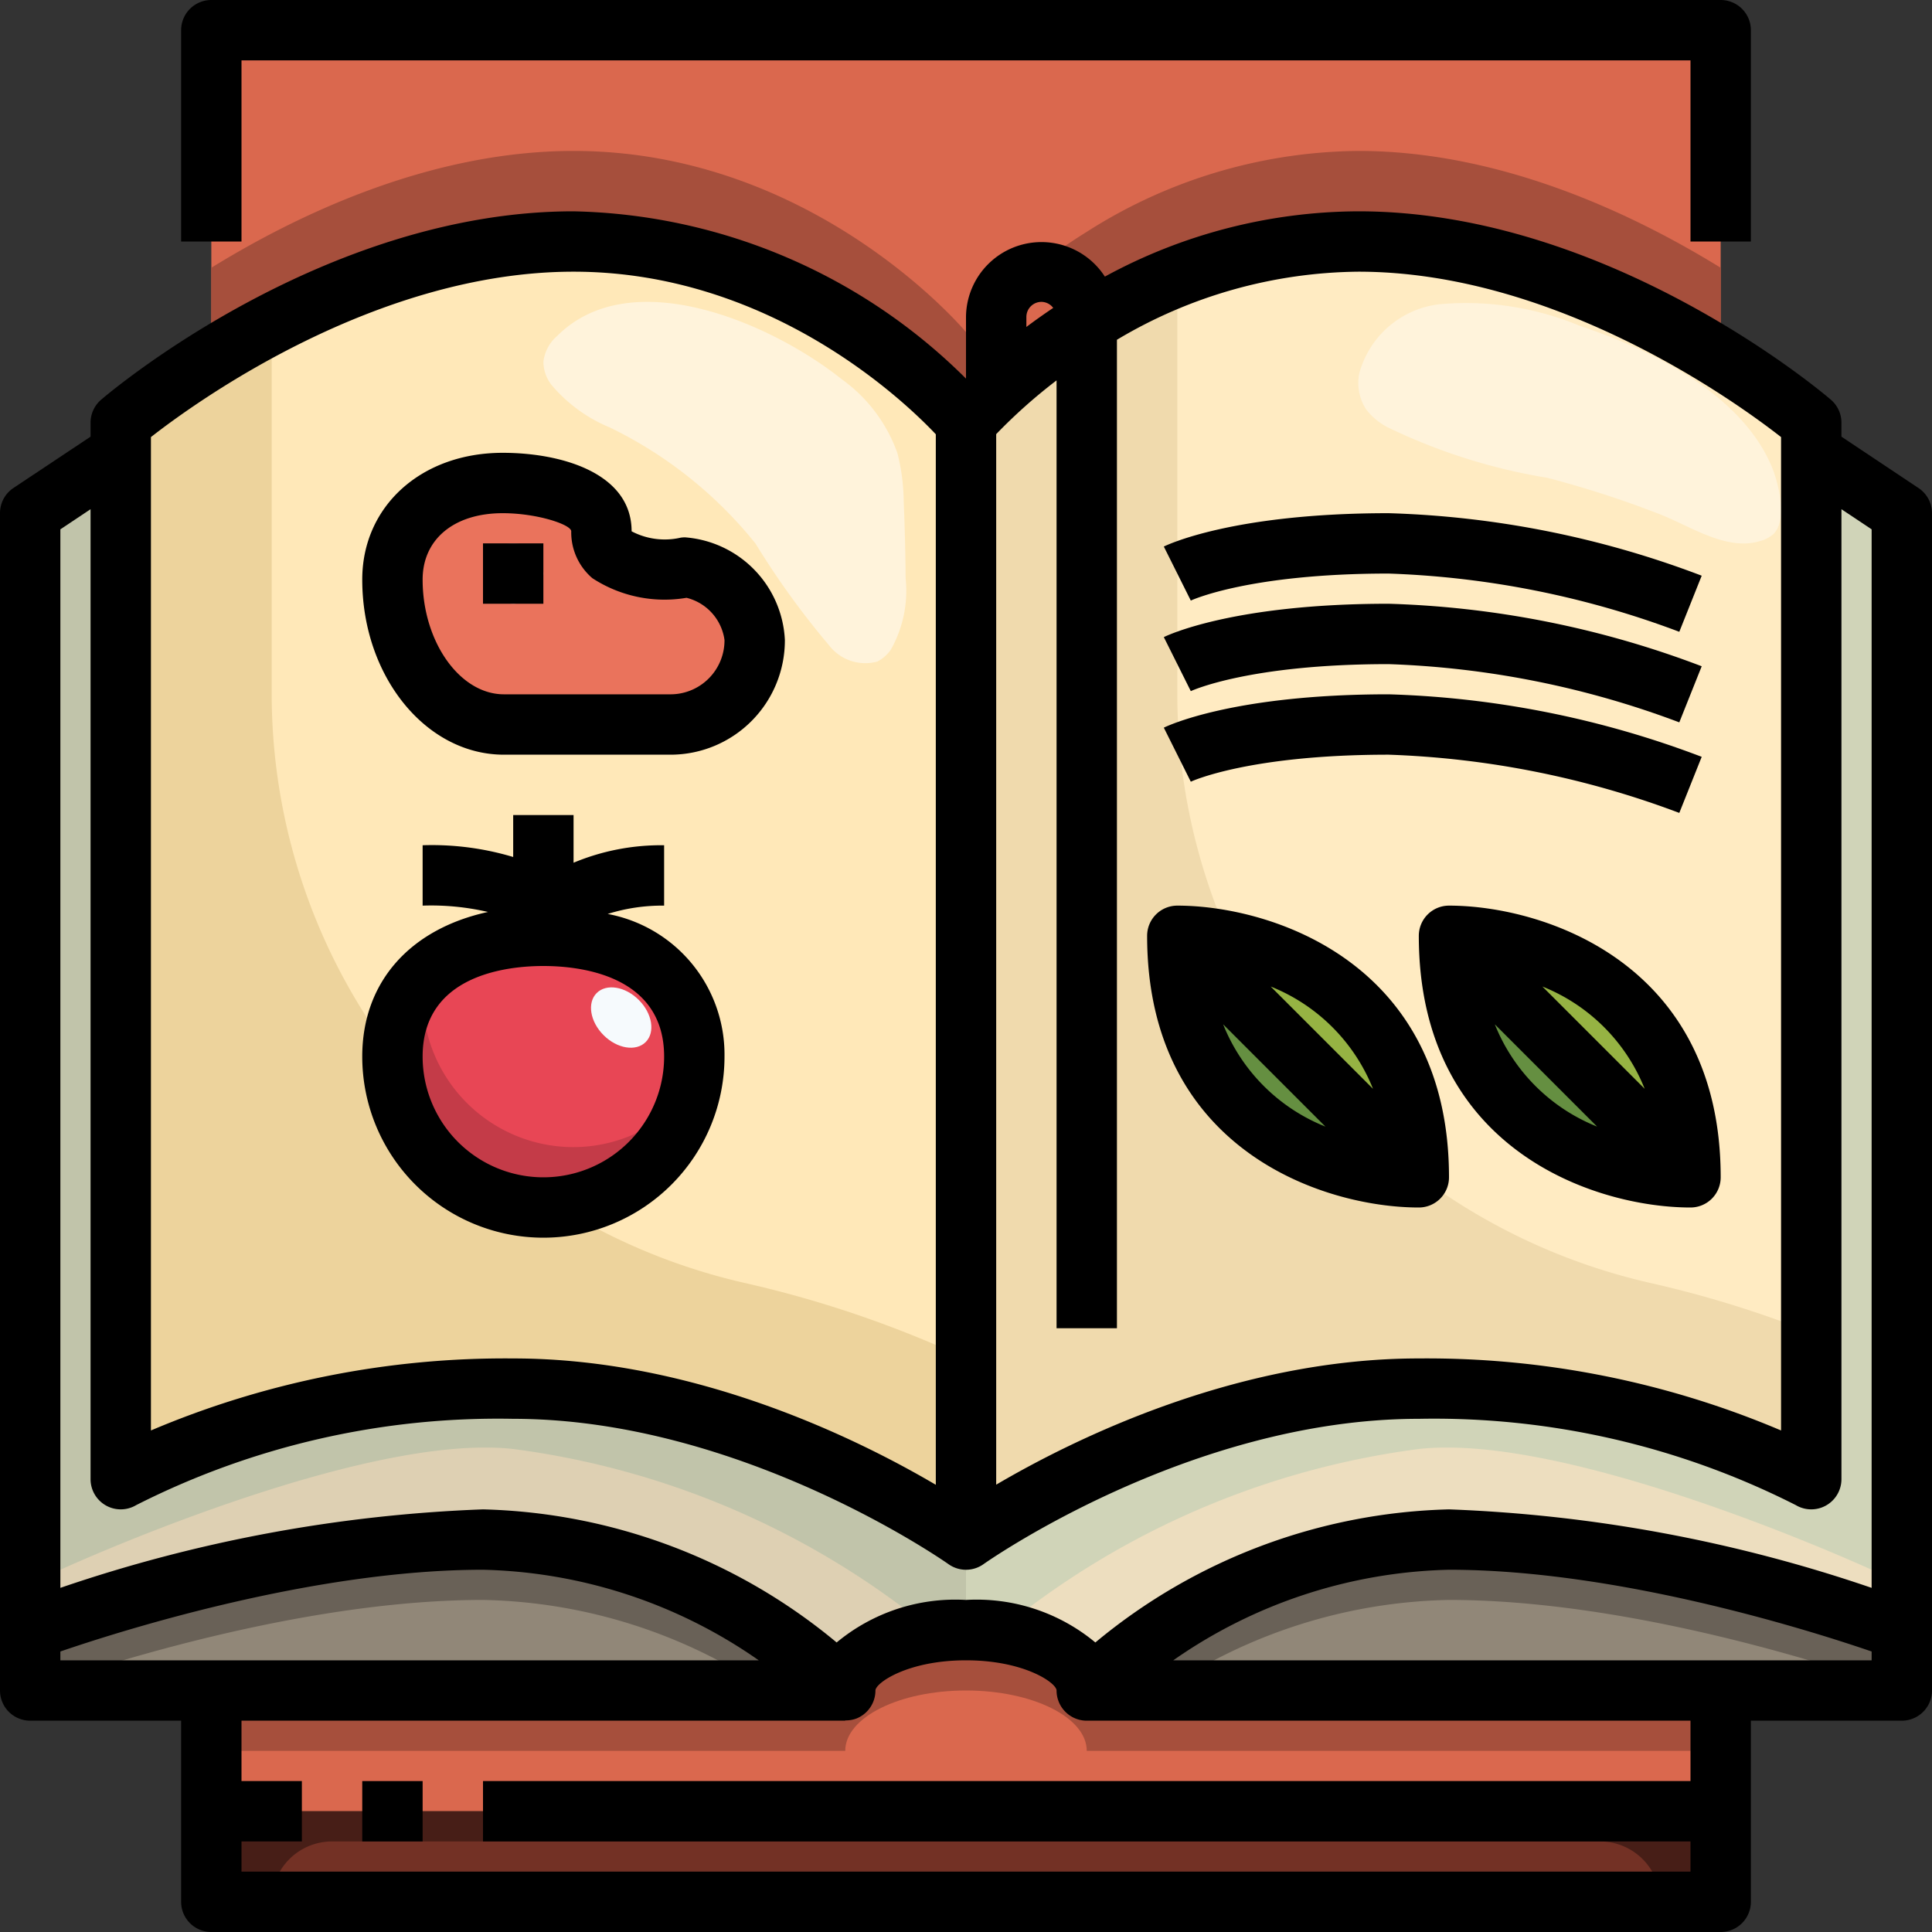
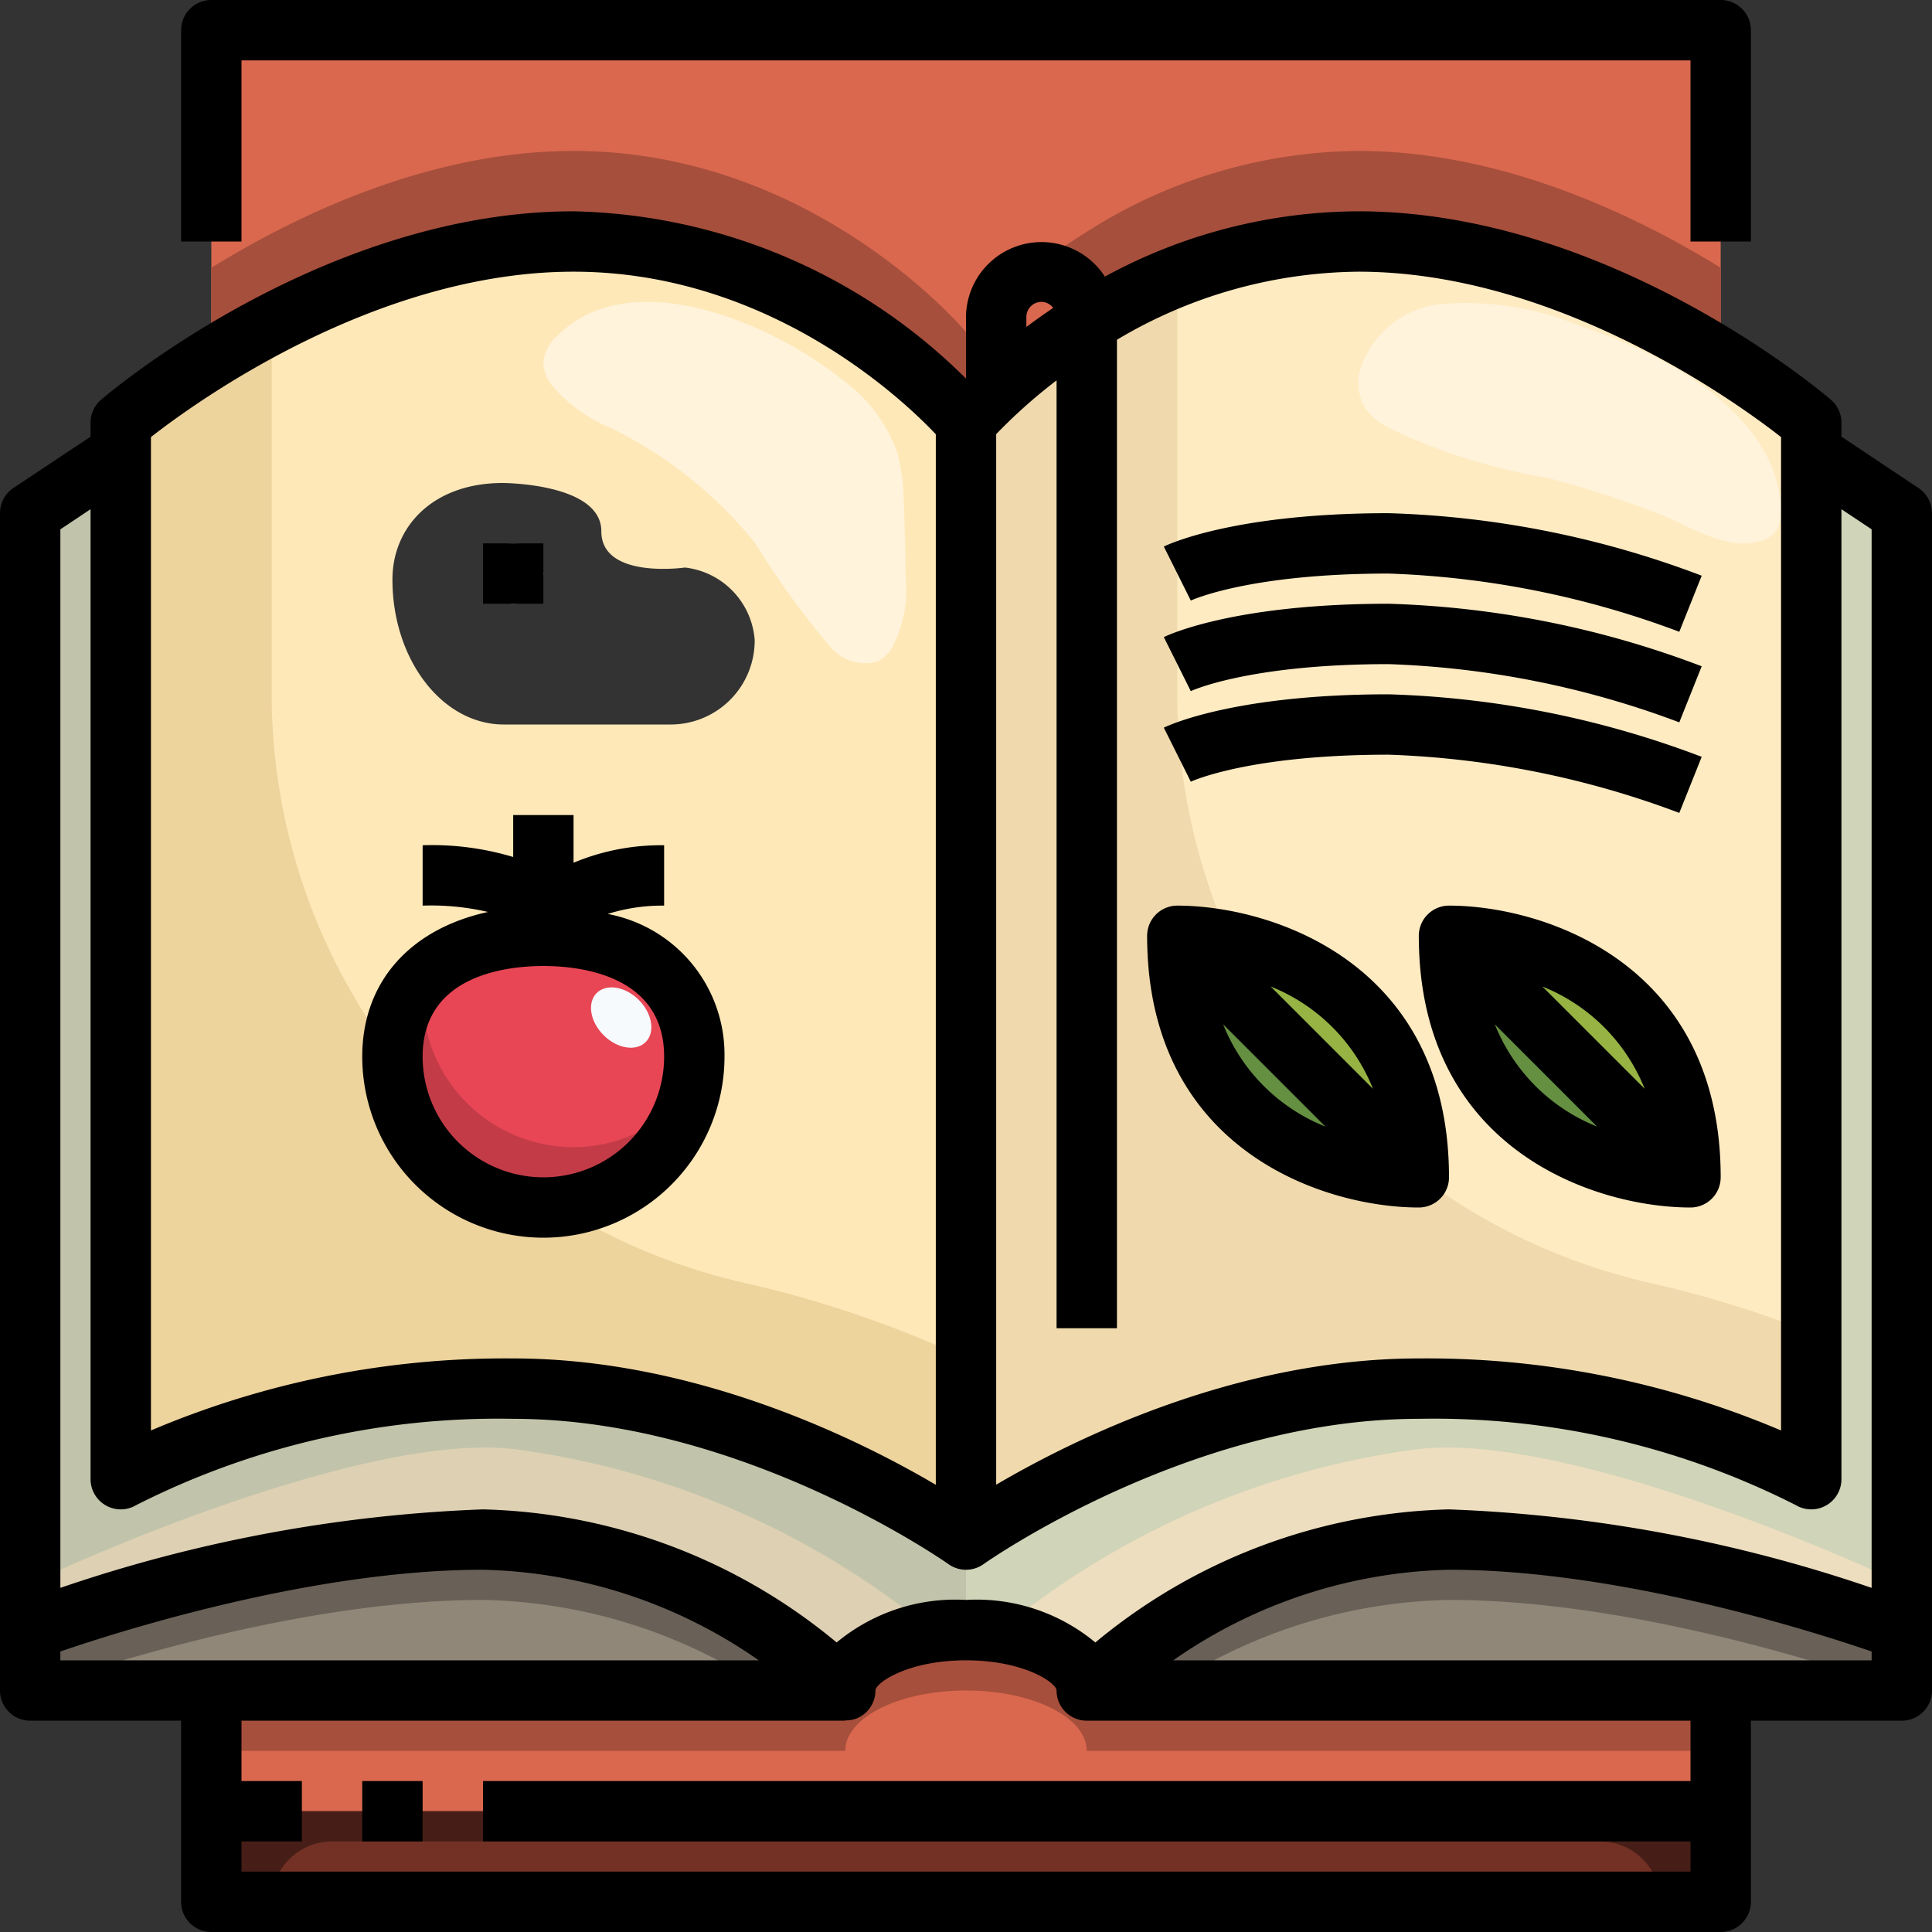
<svg xmlns="http://www.w3.org/2000/svg" viewBox="0 0 64 64">
  <rect x="0" y="0" width="64" height="64" fill="#333333" stroke="none" />
  <g id="_30-cooking_book" data-name="30-cooking book">
    <path d="M28,56H1V54s8-3,15-3C23.07,51,28,56,28,56Z" style="fill:#918778" />
    <path d="M63,54v2H36s4.93-5,12-5C55,51,63,54,63,54Z" style="fill:#918778" />
    <rect x="7" y="60" width="50" height="3" style="fill:#733125" />
    <path d="M57,56v4H7V56H28c0-1.11,1.79-2,4-2s4,.89,4,2Z" style="fill:#da684e" />
    <path d="M36,10.5v.18a19.606,19.606,0,0,0-3,2.29V10.5a1.5,1.5,0,0,1,3,0Z" style="fill:#da684e" />
    <path d="M57,1V11.87C54.21,10.15,49.79,8,45,8a16.946,16.946,0,0,0-9,2.68V10.5a1.5,1.5,0,0,0-3,0v2.47A12.821,12.821,0,0,0,32,14S27,8,19,8c-4.79,0-9.21,2.15-12,3.87V1Z" style="fill:#da684e" />
    <path d="M32,51v3c-2.21,0-4,.89-4,2,0,0-4.93-5-12-5C9,51,1,54,1,54V17l3-2V49a27.145,27.145,0,0,1,13-3C25,46,32,51,32,51Z" style="fill:#ded0b3" />
    <path d="M63,17V54s-8-3-15-3c-7.07,0-12,5-12,5,0-1.11-1.79-2-4-2V51s7-5,15-5a27.145,27.145,0,0,1,13,3V15Z" style="fill:#eddebf" />
    <path d="M18,31c-2.76,0-5,1.24-5,4a5,5,0,0,0,10,0C23,32.24,20.76,31,18,31Zm-1.31-7h5.54A2.783,2.783,0,0,0,25,21.2a2.612,2.612,0,0,0-2.31-2.4s-2.77.4-2.77-1.2S16.65,16,16.65,16C14.36,16,13,17.43,13,19.2,13,21.85,14.65,24,16.69,24ZM7,11.87C9.79,10.15,14.21,8,19,8c8,0,13,6,13,6V51s-7-5-15-5A27.145,27.145,0,0,0,4,49V14A26.423,26.423,0,0,1,7,11.87Z" style="fill:#ffe8b8" />
    <path d="M47,39c0-8-8-8-8-8C39,39,47,39,47,39Zm1-8c0,8,8,8,8,8C56,31,48,31,48,31Zm9-19.13A26.423,26.423,0,0,1,60,14V49a27.145,27.145,0,0,0-13-3c-8,0-15,5-15,5V14a12.821,12.821,0,0,1,1-1.03,19.606,19.606,0,0,1,3-2.29A16.946,16.946,0,0,1,45,8C49.79,8,54.21,10.15,57,11.87Z" style="fill:#ffebc2" />
    <path d="M16,51C9,51,1,54,1,54v2s8-3,15-3a17.453,17.453,0,0,1,9.452,3H28S23.07,51,16,51Z" style="fill:#696157" />
    <path d="M48,51c-7.07,0-12,5-12,5h2.548A17.453,17.453,0,0,1,48,53c7,0,15,3,15,3V54S55,51,48,51Z" style="fill:#696157" />
    <path d="M36,56c0-1.11-1.79-2-4-2s-4,.89-4,2H7v2H28c0-1.11,1.79-2,4-2s4,.89,4,2H57V56Z" style="fill:#a64f3c" />
    <path d="M32,11S27,5,19,5C14.21,5,9.79,7.15,7,8.87v3C9.79,10.15,14.21,8,19,8c8,0,13,6,13,6a12.821,12.821,0,0,1,1-1.03V10.5a1.479,1.479,0,0,1,.171-.682c-.055.049-.12.105-.171.152A12.821,12.821,0,0,0,32,11Z" style="fill:#a64f3c" />
    <path d="M45,5a16.946,16.946,0,0,0-9,2.68,18.942,18.942,0,0,0-1.966,1.4A1.482,1.482,0,0,1,36,10.5v.18A16.946,16.946,0,0,1,45,8c4.79,0,9.21,2.15,12,3.87v-3C54.21,7.15,49.79,5,45,5Z" style="fill:#a64f3c" />
    <path d="M32,51s-7-5-15-5A27.145,27.145,0,0,0,4,49V15L2,16.333V52s9.932-4.563,15-4a27.436,27.436,0,0,1,13.957,6.077A7.774,7.774,0,0,1,32,54Z" style="fill:#c1c4aa" />
    <path d="M62,52V16.333L60,15V49a27.145,27.145,0,0,0-13-3c-8,0-15,5-15,5v3a7.774,7.774,0,0,1,1.043.077A27.436,27.436,0,0,1,47,48C52.068,47.437,62,52,62,52Z" style="fill:#d0d4b8" />
    <path d="M24.719,42.511a20.271,20.271,0,0,1-6.247-2.559c-.157.015-.31.048-.472.048a5,5,0,0,1-5-5c0-.024.007-.043.007-.067A19.849,19.849,0,0,1,9,22.978V10.741c-.728.38-1.407.764-2,1.129A26.423,26.423,0,0,0,4,14V49a27.145,27.145,0,0,1,13-3c8,0,15,5,15,5V45A36.532,36.532,0,0,0,24.719,42.511Z" style="fill:#edd39c" />
    <path d="M54.719,42.511A20.241,20.241,0,0,1,47,38.946c0,.019,0,.035,0,.054,0,0-8,0-8-8a9.409,9.409,0,0,1,1.789.231A19.863,19.863,0,0,1,39,22.978V9.164a18.45,18.45,0,0,0-3,1.516,19.606,19.606,0,0,0-3,2.29A12.821,12.821,0,0,0,32,14V51s7-5,15-5a27.145,27.145,0,0,1,13,3V44.147A35.982,35.982,0,0,0,54.719,42.511Z" style="fill:#f0daad" />
-     <path d="M19.92,17.6c0,1.6,2.77,1.2,2.77,1.2A2.612,2.612,0,0,1,25,21.2,2.783,2.783,0,0,1,22.23,24H16.69C14.65,24,13,21.85,13,19.2c0-1.77,1.36-3.2,3.65-3.2C16.65,16,19.92,16,19.92,17.6Z" style="fill:#ea735c" />
    <path d="M18,31c2.76,0,5,1.24,5,4a5,5,0,0,1-10,0C13,32.24,15.24,31,18,31Z" style="fill:#e84655" />
    <path d="M39,31l8,8S39,39,39,31Z" style="fill:#658f41" />
    <path d="M48,31l8,8S48,39,48,31Z" style="fill:#658f41" />
    <path d="M47,39l-8-8S47,31,47,39Z" style="fill:#96b343" />
    <path d="M56,39l-8-8S56,31,56,39Z" style="fill:#96b343" />
    <circle cx="17" cy="19" r="1" style="fill:#ffd0c9" />
    <path d="M19,38a5,5,0,0,1-5-5,4.377,4.377,0,0,1,.071-.676A3.579,3.579,0,0,0,13,35a4.993,4.993,0,0,0,9.855,1.147A4.967,4.967,0,0,1,19,38Z" style="fill:#c43b48" />
    <ellipse cx="20.577" cy="33.708" rx="0.825" ry="1.148" transform="translate(-17.811 24.436) rotate(-45.02)" style="fill:#f6fafd" />
    <path d="M18.451,11.134a1.341,1.341,0,0,0-.45.849,1.27,1.27,0,0,0,.27.771A5.051,5.051,0,0,0,20.2,14.16a14.037,14.037,0,0,1,4.827,3.846,27.337,27.337,0,0,0,2.441,3.376,1.511,1.511,0,0,0,1.591.534,1.218,1.218,0,0,0,.454-.4A3.969,3.969,0,0,0,30,19.157q-.009-1.265-.063-2.528a6.739,6.739,0,0,0-.209-1.618,5.119,5.119,0,0,0-1.843-2.447C25.612,10.744,20.923,8.659,18.451,11.134Z" style="fill:#fff3db" />
    <path d="M47.669,10.08a3.124,3.124,0,0,0-2.644,2.3,1.611,1.611,0,0,0,.23,1.182,2.176,2.176,0,0,0,.686.579,19.207,19.207,0,0,0,5.312,1.686,33.243,33.243,0,0,1,3.689,1.192c1.033.394,2.222,1.235,3.337.911a1.12,1.12,0,0,0,.455-.226c.5-.461.177-1.728-.046-2.254-1.017-2.4-3.965-3.862-6.34-4.65A9.793,9.793,0,0,0,47.669,10.08Z" style="fill:#fff3db" />
    <path d="M7,60v3H9a2,2,0,0,1,2-2H53a2,2,0,0,1,2,2h2V60Z" style="fill:#471e17" />
    <path d="M8,2H56V8h2V1a1,1,0,0,0-1-1H7A1,1,0,0,0,6,1V8H8Z" />
    <path d="M63.555,16.168,61,14.465V14a1,1,0,0,0-.35-.759C60.354,12.986,53.274,7,45,7a17.676,17.676,0,0,0-8.4,2.163A2.5,2.5,0,0,0,32,10.5v2.042A18.97,18.97,0,0,0,19,7C10.726,7,3.646,12.986,3.35,13.241A1,1,0,0,0,3,14v.465l-2.555,1.7A1,1,0,0,0,0,17V56a1,1,0,0,0,1,1H6v6a1,1,0,0,0,1,1H57a1,1,0,0,0,1-1V57h5a1,1,0,0,0,1-1V17A1,1,0,0,0,63.555,16.168ZM59,14.479V47.386A30.023,30.023,0,0,0,47,45c-6.032,0-11.429,2.672-14,4.182v-34.8a17.612,17.612,0,0,1,2-1.781V44h2V11.255A15.857,15.857,0,0,1,45,9C51.549,9,57.52,13.321,59,14.479ZM34,10.5a.5.5,0,0,1,.5-.5.493.493,0,0,1,.389.2q-.473.318-.889.631ZM5,14.479C6.48,13.321,12.451,9,19,9c6.494,0,10.96,4.285,12,5.386v34.8C28.429,47.672,23.032,45,17,45A30.023,30.023,0,0,0,5,47.386ZM2,17.535l1-.667V49a1,1,0,0,0,1.513.858A26.506,26.506,0,0,1,17,47c7.571,0,14.352,4.766,14.419,4.814a1,1,0,0,0,1.162,0C32.648,51.766,39.408,47,47,47a26.506,26.506,0,0,1,12.487,2.858A1,1,0,0,0,61,49V16.868l1,.667V52.6A48.8,48.8,0,0,0,48,50a19.048,19.048,0,0,0-11.715,4.409A6.15,6.15,0,0,0,32,53a6.15,6.15,0,0,0-4.285,1.409A19.048,19.048,0,0,0,16,50,48.8,48.8,0,0,0,2,52.6ZM2,54.708C4,54.022,10.378,52,16,52a16.588,16.588,0,0,1,9.134,3H2ZM56,59H16v2H56v1H8V61h2V59H8V57H28v-.01a.98.98,0,0,0,.38-.066A1,1,0,0,0,29,56c0-.249,1.064-1,3-1s3,.751,3,1a1,1,0,0,0,1,1H56ZM38.866,55A16.588,16.588,0,0,1,48,52c5.622,0,12,2.022,14,2.708V55Z" />
-     <path d="M16.692,25H22.23A3.789,3.789,0,0,0,26,21.2a3.584,3.584,0,0,0-3.308-3.4,1.1,1.1,0,0,0-.14.01,2.359,2.359,0,0,1-1.629-.21c0-1.919-2.3-2.6-4.271-2.6C13.957,15,12,16.767,12,19.2,12,22.4,14.105,25,16.692,25Zm-.04-8c1.149,0,2.271.379,2.271.6a1.993,1.993,0,0,0,.7,1.553,4.37,4.37,0,0,0,3.119.65A1.675,1.675,0,0,1,24,21.2,1.788,1.788,0,0,1,22.23,23H16.692C15.233,23,14,21.26,14,19.2,14,17.863,15.041,17,16.652,17Z" />
    <rect x="16" y="18" width="2" height="2" />
    <path d="M24,35a4.739,4.739,0,0,0-3.87-4.724A6.022,6.022,0,0,1,22,30V28a7.519,7.519,0,0,0-3,.579V27H17v1.389A9.37,9.37,0,0,0,14,28v2a8.363,8.363,0,0,1,2.165.21C13.6,30.769,12,32.515,12,35a6,6,0,0,0,12,0ZM14,35c0-2.708,2.8-3,4-3s4,.292,4,3a4,4,0,0,1-8,0Z" />
-     <path d="M46,19a30.177,30.177,0,0,1,9.629,1.929l.742-1.858A31.728,31.728,0,0,0,46,17c-5.177,0-7.356,1.061-7.447,1.105l.894,1.79C39.465,19.886,41.365,19,46,19Z" />
+     <path d="M46,19a30.177,30.177,0,0,1,9.629,1.929l.742-1.858A31.728,31.728,0,0,0,46,17c-5.177,0-7.356,1.061-7.447,1.105l.894,1.79C39.465,19.886,41.365,19,46,19" />
    <path d="M46,22a30.177,30.177,0,0,1,9.629,1.929l.742-1.858A31.728,31.728,0,0,0,46,20c-5.177,0-7.356,1.061-7.447,1.105l.894,1.79C39.465,22.886,41.365,22,46,22Z" />
    <path d="M46,25a30.177,30.177,0,0,1,9.629,1.929l.742-1.858A31.728,31.728,0,0,0,46,23c-5.177,0-7.356,1.061-7.447,1.105l.894,1.79C39.465,25.886,41.365,25,46,25Z" />
    <path d="M47,40a1,1,0,0,0,1-1c0-7.119-5.887-9-9-9a1,1,0,0,0-1,1C38,38.119,43.887,40,47,40Zm-6.482-6.068,3.388,3.388A6.069,6.069,0,0,1,40.518,33.932Zm4.964,2.136L42.094,32.68A6.069,6.069,0,0,1,45.482,36.068Z" />
    <path d="M48,30a1,1,0,0,0-1,1c0,7.119,5.887,9,9,9a1,1,0,0,0,1-1C57,31.881,51.113,30,48,30Zm6.482,6.068L51.094,32.68A6.069,6.069,0,0,1,54.482,36.068Zm-4.964-2.136,3.388,3.388A6.069,6.069,0,0,1,49.518,33.932Z" />
    <rect x="12" y="59" width="2" height="2" />
  </g>
</svg>